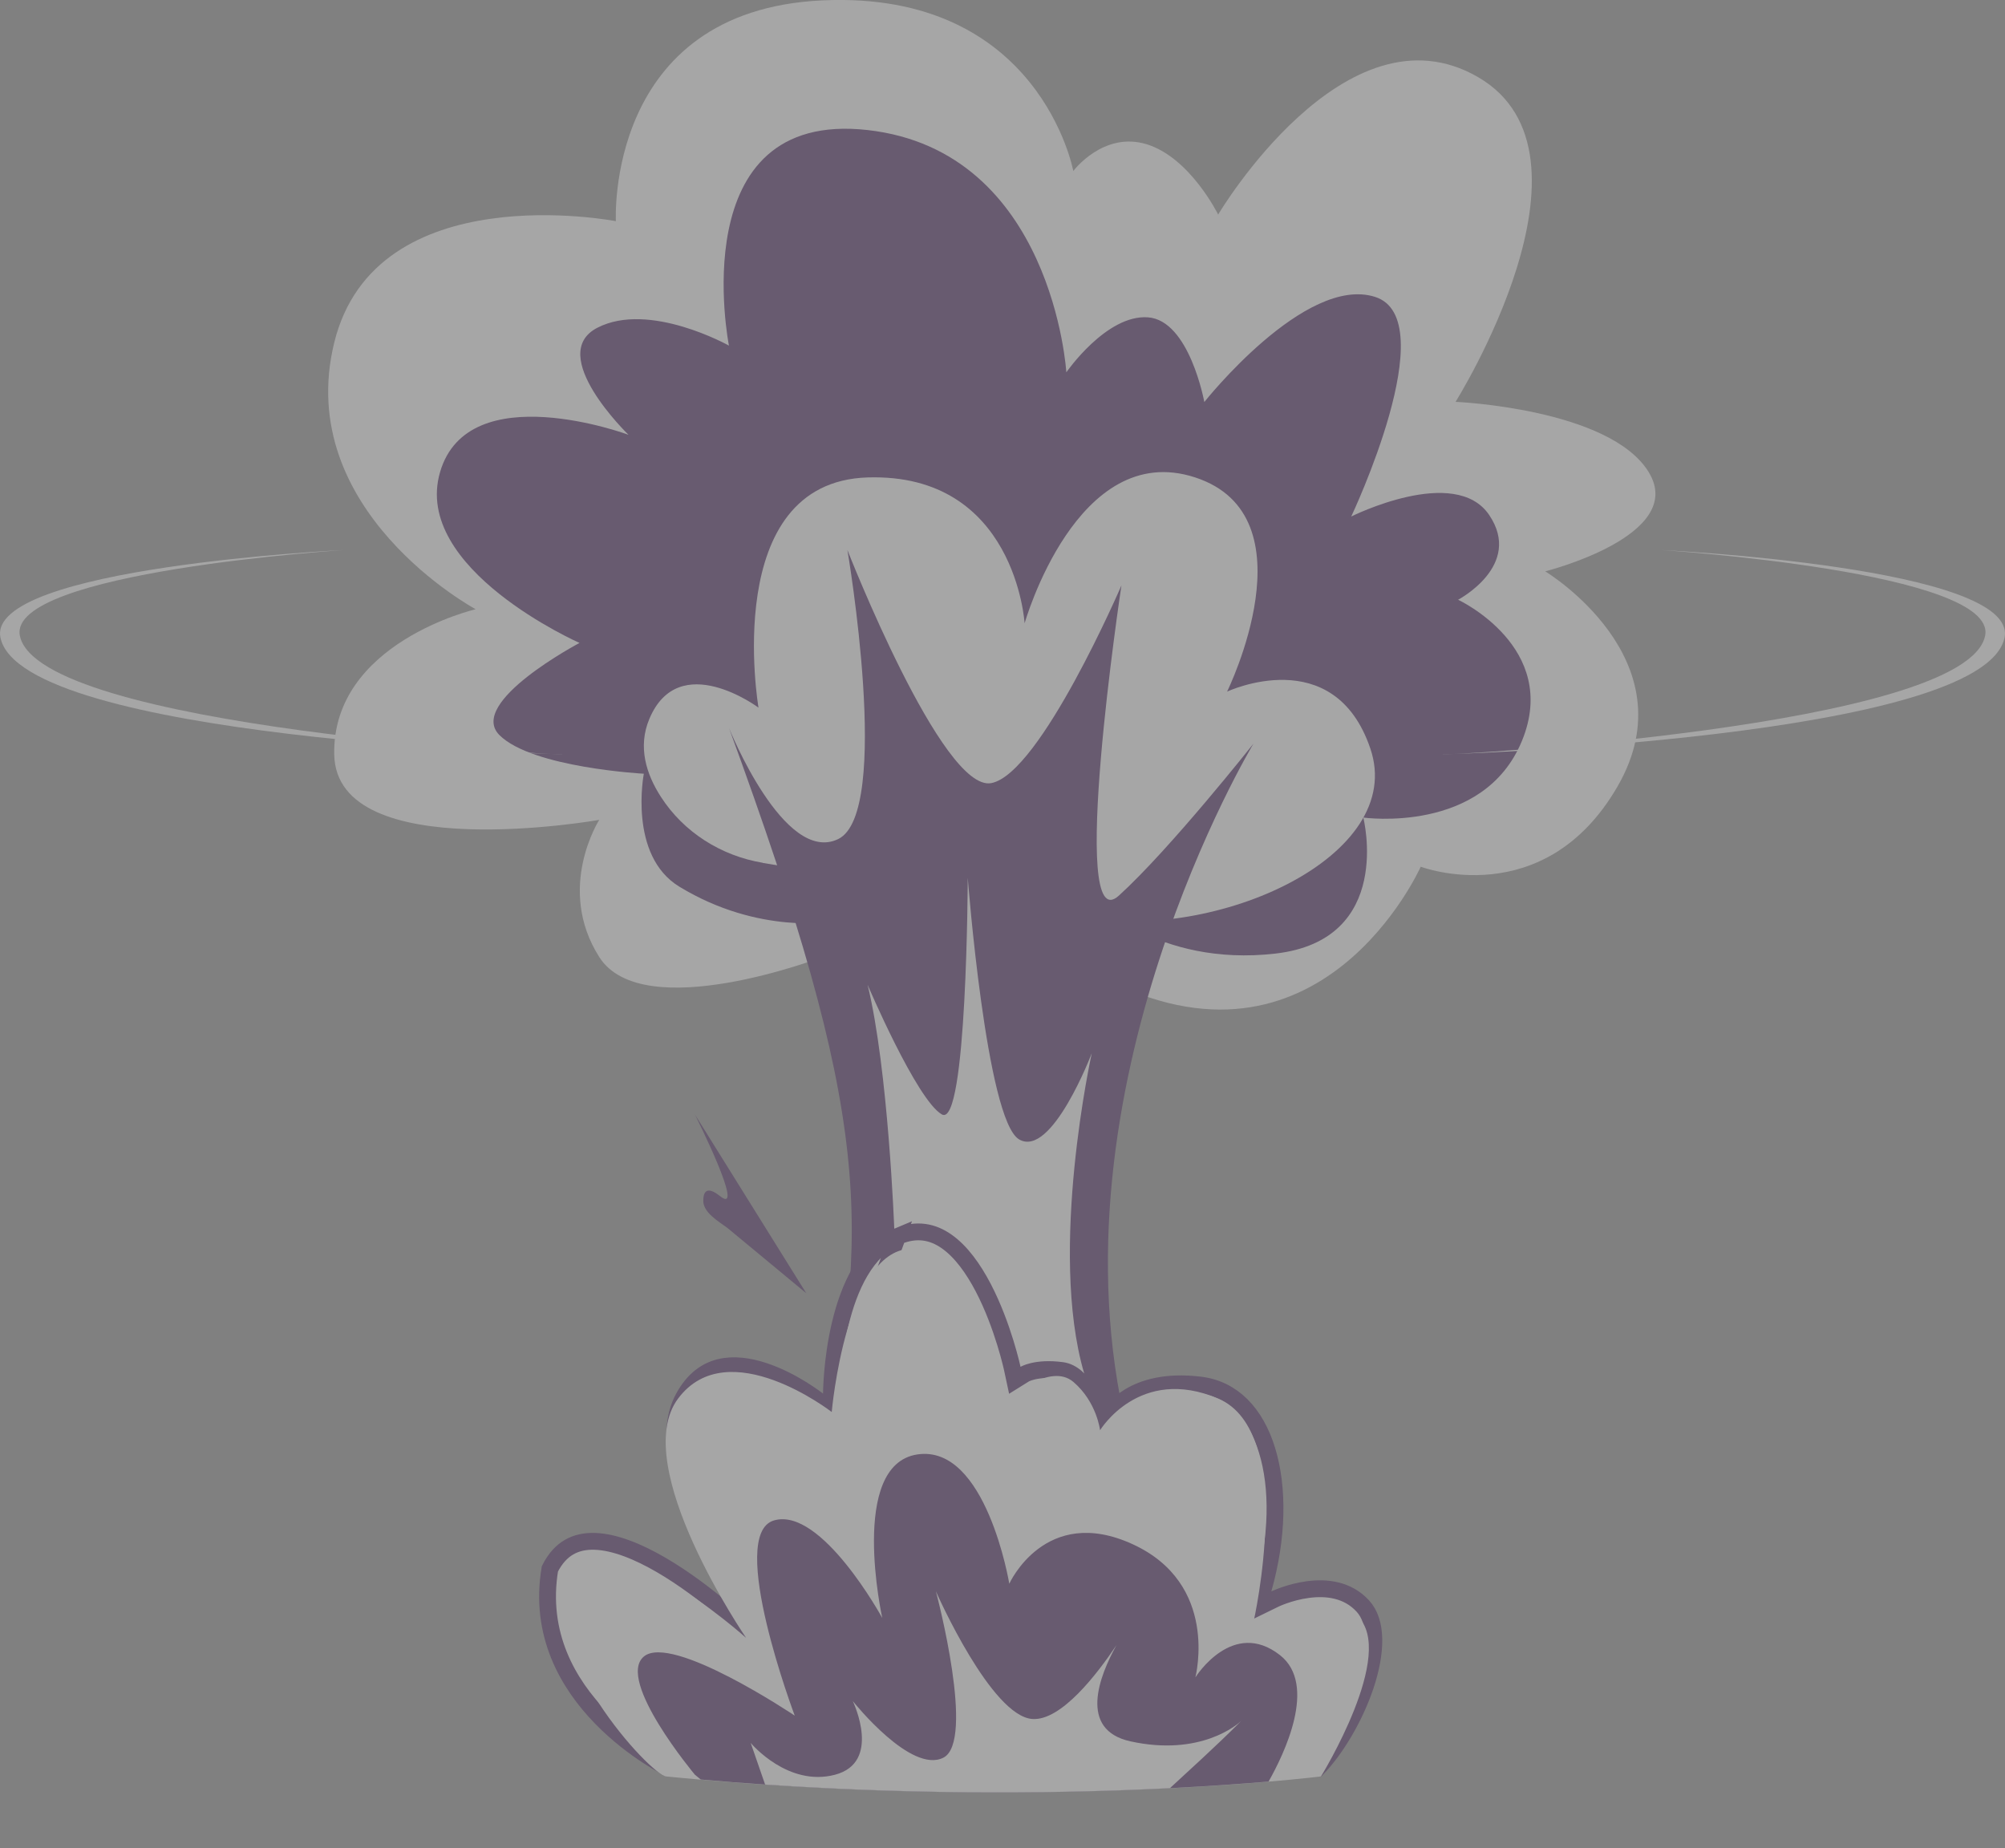
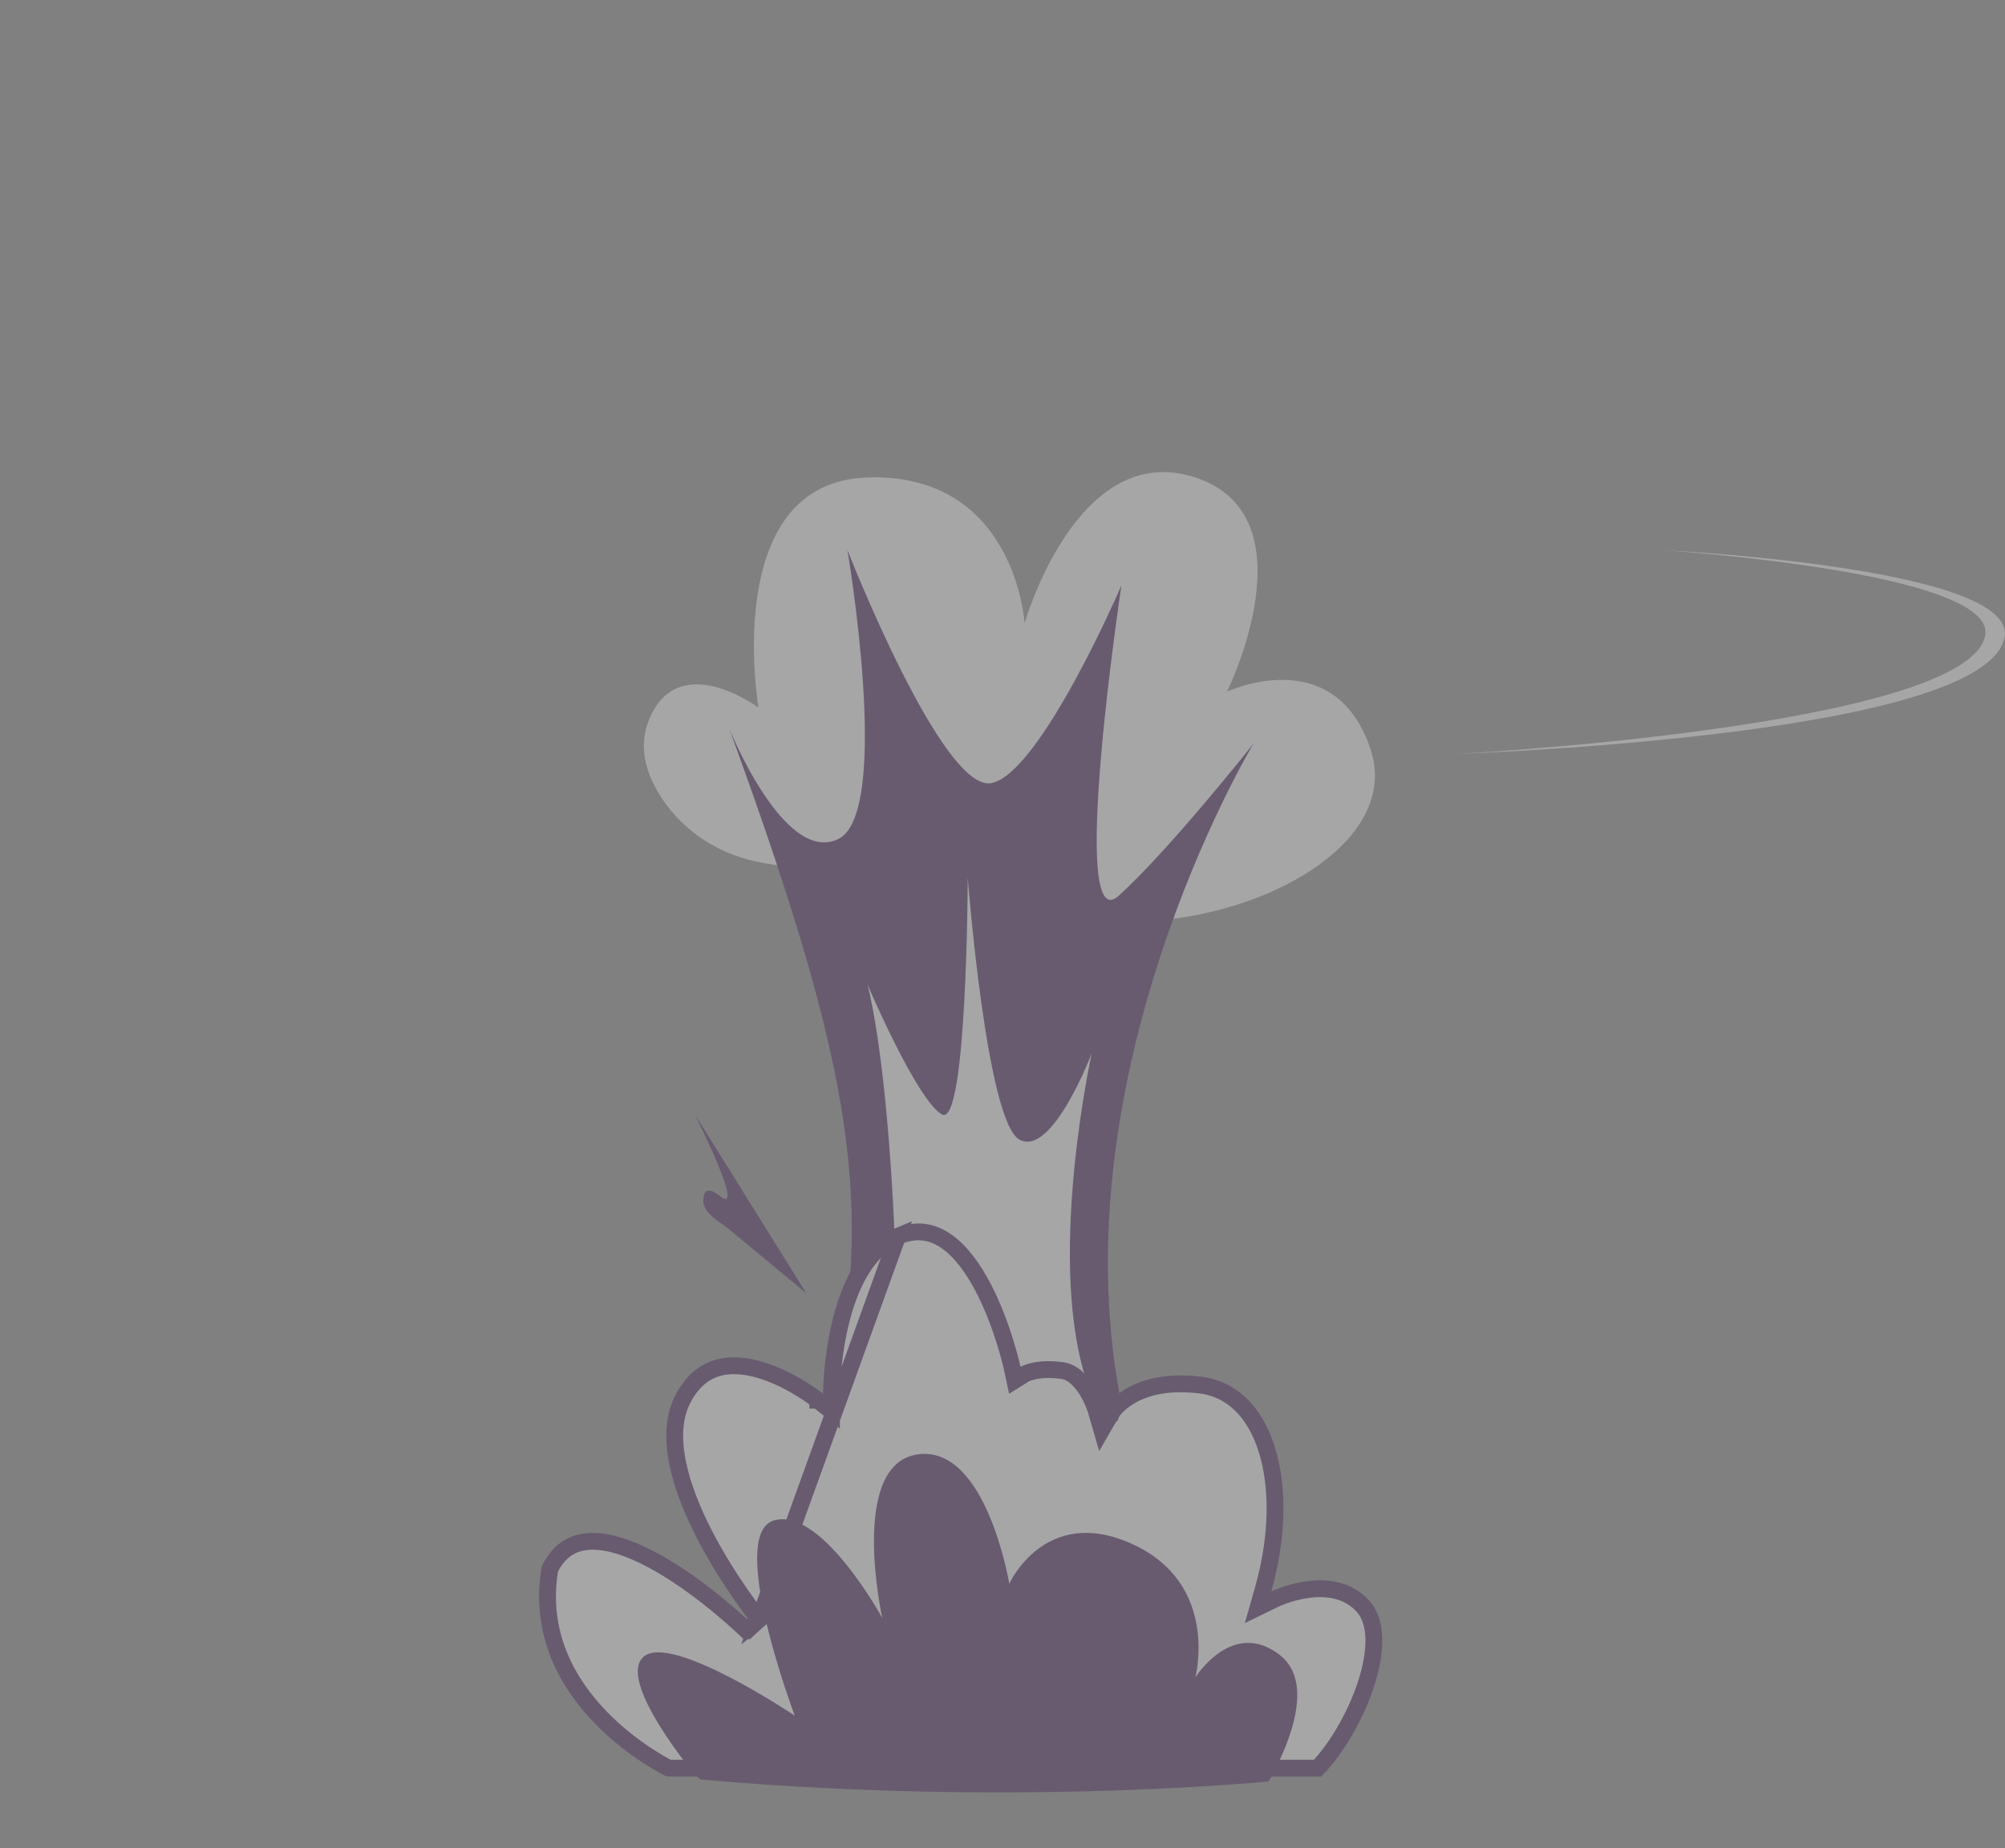
<svg xmlns="http://www.w3.org/2000/svg" width="358" height="330" viewBox="0 0 358 330" fill="none">
  <rect x="0" y="0" width="358" height="330" fill="#808080" stroke="none" />
  <g opacity="0.3" clip-path="url(#clip0_466_830)">
-     <path d="M146.862 170.858C146.862 170.858 114.809 183.156 106.994 170.858C99.197 158.56 106.994 146.378 106.994 146.378C106.994 146.378 60.059 154.688 59.677 134.712C59.295 114.736 84.928 108.77 84.928 108.77C84.928 108.77 52.311 91.221 59.677 61.174C67.043 31.127 109.964 39.486 109.964 39.486C109.964 39.486 108.006 1.861 146.846 0.066C185.685 -1.728 191.642 30.529 191.642 30.529C191.642 30.529 197 23.366 204.765 25.759C212.513 28.152 217.507 38.306 217.507 38.306C217.507 38.29 240.22 -0 263.928 13.777C287.637 27.554 259.897 71.743 259.897 71.743C259.897 71.743 287.405 72.923 294.373 84.274C301.341 95.625 275.907 102.006 275.907 102.006C275.907 102.006 301.938 117.711 288.815 140.412C275.691 163.097 253.675 154.738 253.675 154.738C253.675 154.738 235.74 195.072 196.403 174.298C157.066 153.541 146.846 170.858 146.846 170.858H146.862Z" fill="white" />
-     <path d="M148.804 164.526C148.804 164.526 135.581 166.986 121.313 158.311C112.121 152.727 114.958 138.136 114.958 138.136C114.958 138.136 95.016 137.072 89.176 131.239C83.353 125.406 103.477 114.786 103.477 114.786C103.477 114.786 73.531 101.574 78.574 84.291C83.601 67.007 112.221 77.626 112.221 77.626C112.221 77.626 97.388 63.301 106.663 58.515C115.937 53.729 130.156 61.706 130.156 61.706C130.156 61.706 121.761 19.51 154.893 23.216C188.008 26.939 190.397 66.475 190.397 66.475C190.397 66.475 197.548 56.122 204.964 56.654C212.381 57.185 215.035 71.777 215.035 71.777C215.035 71.777 233.02 49.075 245.496 52.997C257.973 56.919 241.265 92.218 241.265 92.218C241.265 92.218 259.814 82.928 265.903 91.952C271.992 100.976 260.345 107.075 260.345 107.075C260.345 107.075 278.628 115.567 271.743 132.286C264.858 149.004 243.422 145.963 243.422 145.963C243.422 145.963 248.997 167.784 227.76 170.243C206.507 172.703 194.91 160.421 194.91 160.421L148.804 164.526Z" fill="#2E0249" />
    <path d="M136.195 154.04C128.762 152.794 122.093 148.606 118.011 142.274C115.39 138.219 113.847 133.349 115.937 128.364C121.213 115.75 135.432 126.336 135.432 126.336C135.432 126.336 128.53 86.052 154.926 85.238C181.322 84.424 182.948 111.28 182.948 111.28C182.948 111.28 192.289 78.325 213.409 85.238C234.53 92.151 219.1 123.478 219.1 123.478C219.1 123.478 238.196 114.52 244.683 133.649C251.187 152.777 217.474 168.232 192.687 163.762C174.653 160.505 148.871 156.167 136.178 154.057L136.195 154.04Z" fill="white" />
    <path d="M146.564 261.663C155.705 218.671 155.556 199.409 130.172 129.992C130.172 129.992 139.994 154.472 149.666 149.802C159.322 145.132 151.309 98.201 151.309 98.201C151.309 98.201 168.232 141.476 176.992 139.814C185.752 138.152 200.236 104.516 200.236 104.516C200.236 104.516 190.613 168.216 199.771 159.906C208.913 151.614 223.811 132.768 223.811 132.768C223.811 132.768 186.531 194.523 201.264 255.348C208.05 283.334 146.597 261.663 146.597 261.663H146.564Z" fill="#2E0249" />
    <path d="M159.672 219.335C159.672 219.335 158.61 190.934 154.91 175.81C154.91 175.81 163.654 196.351 168.166 198.96C172.679 201.553 172.795 156.699 172.795 156.699C172.795 156.699 176.113 199.958 181.953 203.414C187.777 206.871 194.944 188.025 194.944 188.025C194.944 188.025 187.146 223.174 193.567 245.144C199.988 267.114 159.97 270.039 159.705 219.335H159.672Z" fill="white" />
    <path d="M124.066 198.96L143.959 230.885L129.873 219.219C128.198 218.006 125.56 216.443 125.576 214.383C125.576 212.787 126.19 211.657 128.563 213.552C133.291 217.308 124.083 198.977 124.083 198.977L124.066 198.96Z" fill="#2E0249" />
-     <path d="M61.403 98.201C61.403 98.201 -2.506 101.225 0.082 113.839C3.782 131.904 100.557 134.696 100.557 134.696C100.723 134.912 6.868 129.943 3.55 113.507C1.244 102.073 61.419 98.201 61.419 98.201H61.403Z" fill="white" />
    <path d="M296.596 98.201C296.596 98.201 360.505 101.225 357.917 113.839C354.217 131.904 257.442 134.696 257.442 134.696C257.276 134.912 351.131 129.943 354.449 113.507C356.755 102.073 296.58 98.201 296.58 98.201H296.596Z" fill="white" />
    <path d="M135.557 289.11L133.348 291.122C133.346 291.124 133.346 291.124 133.346 291.124L133.345 291.124L133.345 291.124L133.342 291.121L133.328 291.107L133.27 291.051C133.218 291.001 133.139 290.925 133.035 290.826C132.827 290.628 132.518 290.339 132.121 289.975C131.326 289.247 130.178 288.224 128.772 287.052C125.955 284.701 122.135 281.774 118.072 279.408C113.971 277.02 109.799 275.31 106.239 275.187C104.488 275.127 102.937 275.452 101.607 276.224C100.323 276.968 99.145 278.187 98.184 280.098C96.235 291.801 101.452 300.651 107.322 306.682C110.275 309.715 113.366 312.003 115.723 313.533C116.9 314.297 117.889 314.869 118.579 315.247C118.923 315.436 119.193 315.577 119.374 315.669C119.374 315.669 119.375 315.67 119.376 315.67H235.265C238.503 312.306 241.909 306.646 243.81 300.958C244.799 298 245.353 295.117 245.302 292.613C245.252 290.106 244.602 288.109 243.33 286.726C240.597 283.763 236.839 283.351 233.507 283.797C231.857 284.018 230.381 284.442 229.314 284.815C228.783 285.001 228.358 285.172 228.071 285.294C227.927 285.355 227.819 285.404 227.748 285.436C227.713 285.453 227.687 285.465 227.672 285.472L227.656 285.479L227.655 285.48L227.655 285.48L227.654 285.48L224.638 286.955L225.554 283.723C228.175 274.48 228.287 265.598 226.231 258.916C224.181 252.251 220.076 247.985 214.29 247.281L214.29 247.281C208.05 246.522 204.067 247.879 201.686 249.312C200.484 250.036 199.662 250.797 199.151 251.359C198.895 251.64 198.717 251.872 198.608 252.023C198.554 252.099 198.517 252.155 198.497 252.187C198.487 252.202 198.481 252.211 198.479 252.216C198.478 252.216 198.478 252.216 198.478 252.217L198.478 252.217L198.477 252.218L196.724 255.264L195.743 251.879L195.743 251.878L195.743 251.877L195.743 251.877L195.74 251.869C195.737 251.859 195.732 251.843 195.725 251.82C195.711 251.775 195.689 251.704 195.657 251.611C195.595 251.425 195.498 251.152 195.366 250.821C195.101 250.153 194.701 249.265 194.159 248.366C193.028 246.491 191.511 244.94 189.632 244.686C187.232 244.361 185.513 244.561 184.433 244.814C183.892 244.941 183.505 245.082 183.271 245.183C183.153 245.233 183.073 245.273 183.03 245.295C183.014 245.304 183.003 245.31 182.997 245.313L181.198 246.433L180.751 244.344L180.751 244.344L180.751 244.344L180.751 244.341L180.748 244.328L180.734 244.267C180.722 244.212 180.704 244.129 180.678 244.02C180.627 243.802 180.55 243.479 180.446 243.068C180.238 242.246 179.921 241.074 179.493 239.687C178.633 236.905 177.334 233.293 175.565 229.905C173.782 226.49 171.597 223.446 169.031 221.645C166.555 219.908 163.707 219.3 160.266 220.736L135.557 289.11ZM135.557 289.11C135.56 289.108 135.56 289.108 135.56 289.108L135.56 289.107L135.56 289.107L135.558 289.105L135.548 289.092L135.505 289.039C135.467 288.991 135.409 288.918 135.333 288.822C135.182 288.629 134.958 288.343 134.676 287.971C134.111 287.228 133.311 286.147 132.373 284.803C130.495 282.111 128.08 278.382 125.914 274.215C123.744 270.037 121.855 265.479 120.985 261.122C120.113 256.754 120.296 252.754 122.049 249.534C123.849 246.229 126.147 244.696 128.535 244.119C130.992 243.526 133.718 243.904 136.36 244.77C138.989 245.632 141.411 246.936 143.191 248.04C144.077 248.589 144.793 249.082 145.286 249.436C145.532 249.613 145.721 249.755 145.847 249.851C145.91 249.898 145.957 249.935 145.987 249.958L146.02 249.984L146.027 249.989L146.027 249.989L146.027 249.99L146.028 249.99L148.462 251.933V248.817V248.817V248.817L148.462 248.816L148.463 248.806L148.463 248.76C148.463 248.719 148.464 248.655 148.465 248.571C148.468 248.402 148.474 248.149 148.486 247.824C148.51 247.174 148.559 246.234 148.656 245.087C148.851 242.79 149.239 239.683 150.013 236.425C150.788 233.159 151.936 229.8 153.62 226.965C155.303 224.134 157.471 221.904 160.266 220.736L135.557 289.11Z" fill="white" stroke="#2E0249" stroke-width="3" />
-     <path d="M235.875 317.154C235.875 317.154 232.557 317.569 226.551 318.084C209.595 319.53 171.17 321.757 125.13 317.735C123.106 317.552 121.049 317.37 118.991 317.17C116.038 316.888 95.665 294.436 101.637 281.922C107.593 269.408 133.227 292.425 133.227 292.425C133.227 292.425 112.128 261.647 121.071 249.698C130.013 237.749 148.507 252.091 148.507 252.091C148.507 252.091 151.112 222.493 163.041 222.958C174.969 223.423 180.229 249.698 180.229 249.698C180.229 249.698 187.479 243.167 191.66 246.723C195.841 250.296 196.422 255.348 196.422 255.348C196.422 255.348 203.44 243.715 217.525 249.698C231.511 255.631 223.896 289.251 223.797 289.699C224.046 289.533 235.278 282.005 242.345 288.503C249.496 295.067 235.875 317.137 235.875 317.137V317.154Z" fill="white" />
    <path d="M226.534 318.068C222.055 318.45 216.098 318.882 208.881 319.248C191.079 320.145 165.695 320.577 136.594 318.599C132.828 318.35 128.996 318.051 125.114 317.702C124.765 317.419 124.417 317.137 124.068 316.838C124.068 316.838 109.983 300.003 114.943 295.765C119.904 291.527 141.904 306.301 141.904 306.301C141.904 306.301 129.709 273.945 138.187 271.452C146.665 268.959 157.532 288.868 157.532 288.868C157.532 288.868 151.493 261.53 163.787 259.669C176.081 257.808 180.212 282.753 180.212 282.753C180.212 282.753 186.6 268.527 202.228 275.69C217.708 282.786 213.494 299.139 213.444 299.471C213.593 299.222 220.163 288.935 228.542 295.499C235.311 300.801 229.238 313.248 226.518 318.051L226.534 318.068Z" fill="#2E0249" />
-     <path d="M221.623 307.249C216.911 311.968 212.249 316.14 208.898 319.247C191.095 320.145 165.711 320.577 136.611 318.599L134.039 311.171C134.222 311.387 140.725 319.048 149.087 316.854C157.416 314.661 152.438 304.091 152.273 303.709C152.538 304.025 162.675 316.705 168.432 313.813C174.173 310.938 167.304 284.83 167.105 284.099C167.404 284.78 177.01 306.384 184.326 306.9C189.469 307.265 195.907 298.873 199.358 293.704C196.288 299.222 192.506 308.827 201.83 310.888C214.373 313.647 220.992 307.847 221.639 307.232L221.623 307.249Z" fill="white" />
    <path d="M201.78 289.815C201.664 290.015 200.751 291.594 199.324 293.721C200.535 291.56 201.63 290.015 201.78 289.815Z" fill="#2E0249" />
  </g>
  <defs>
    <clipPath id="clip0_466_830">
      <rect width="358" height="330" fill="white" />
    </clipPath>
  </defs>
</svg>